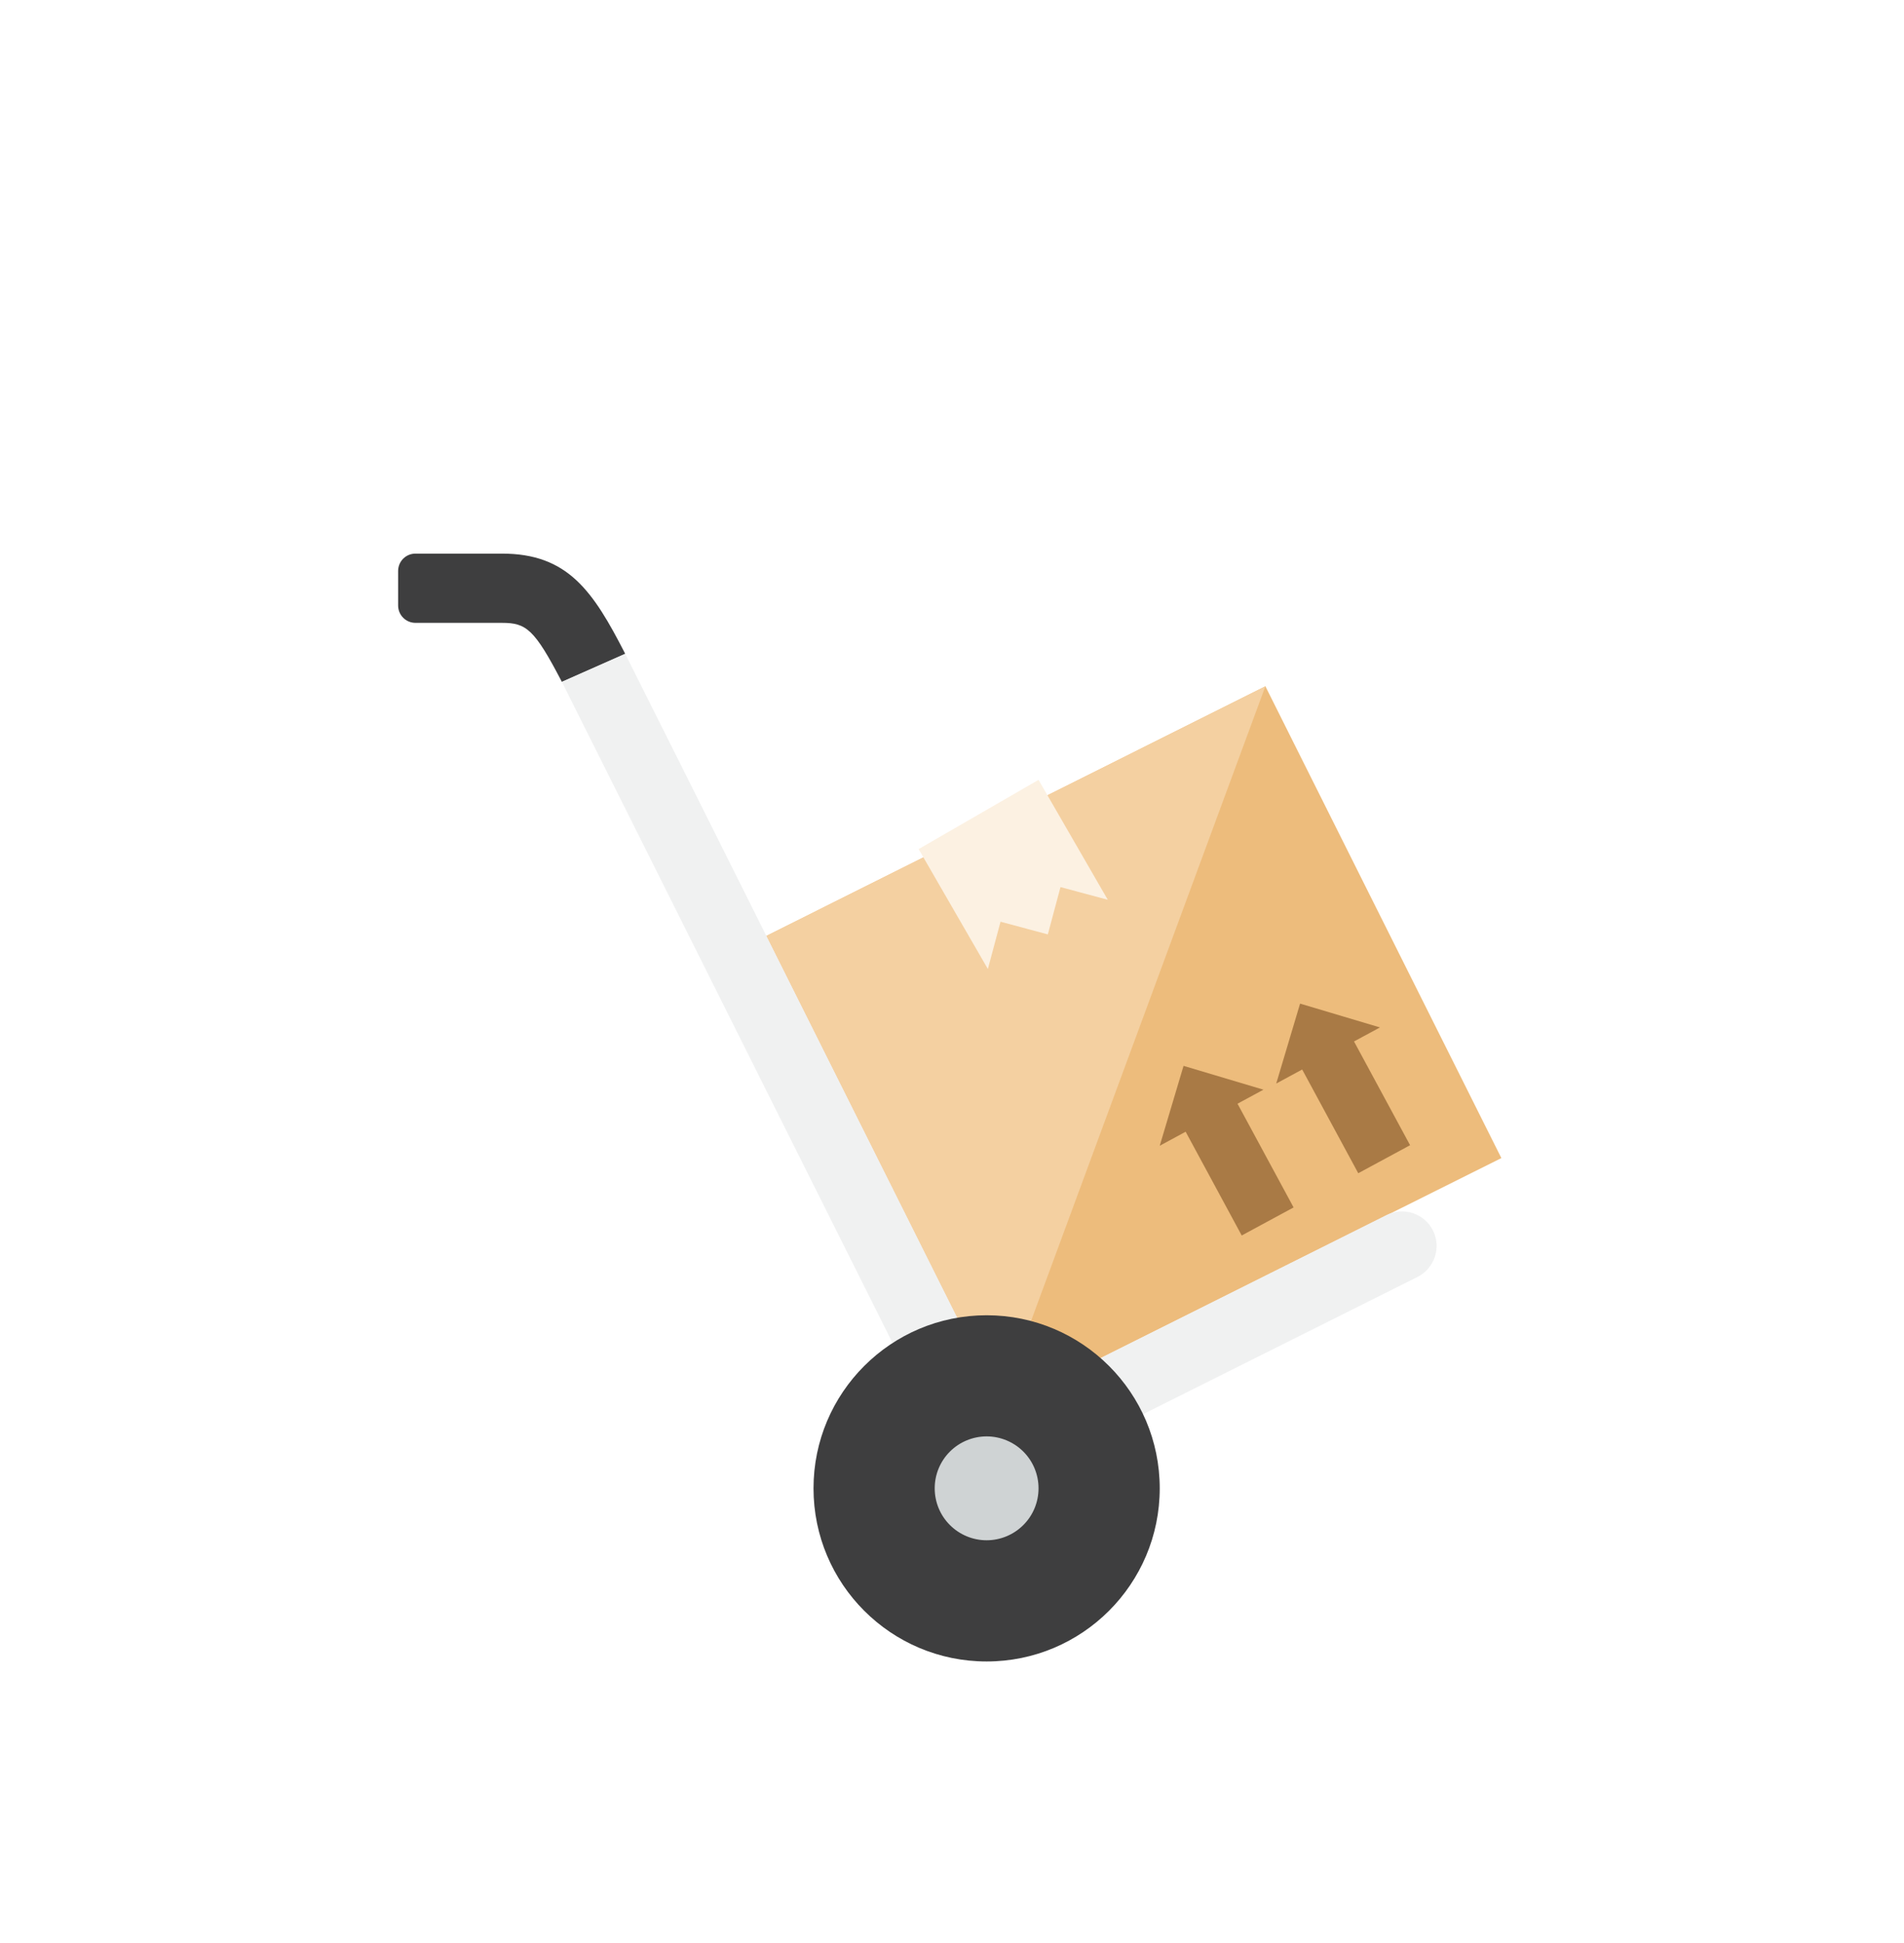
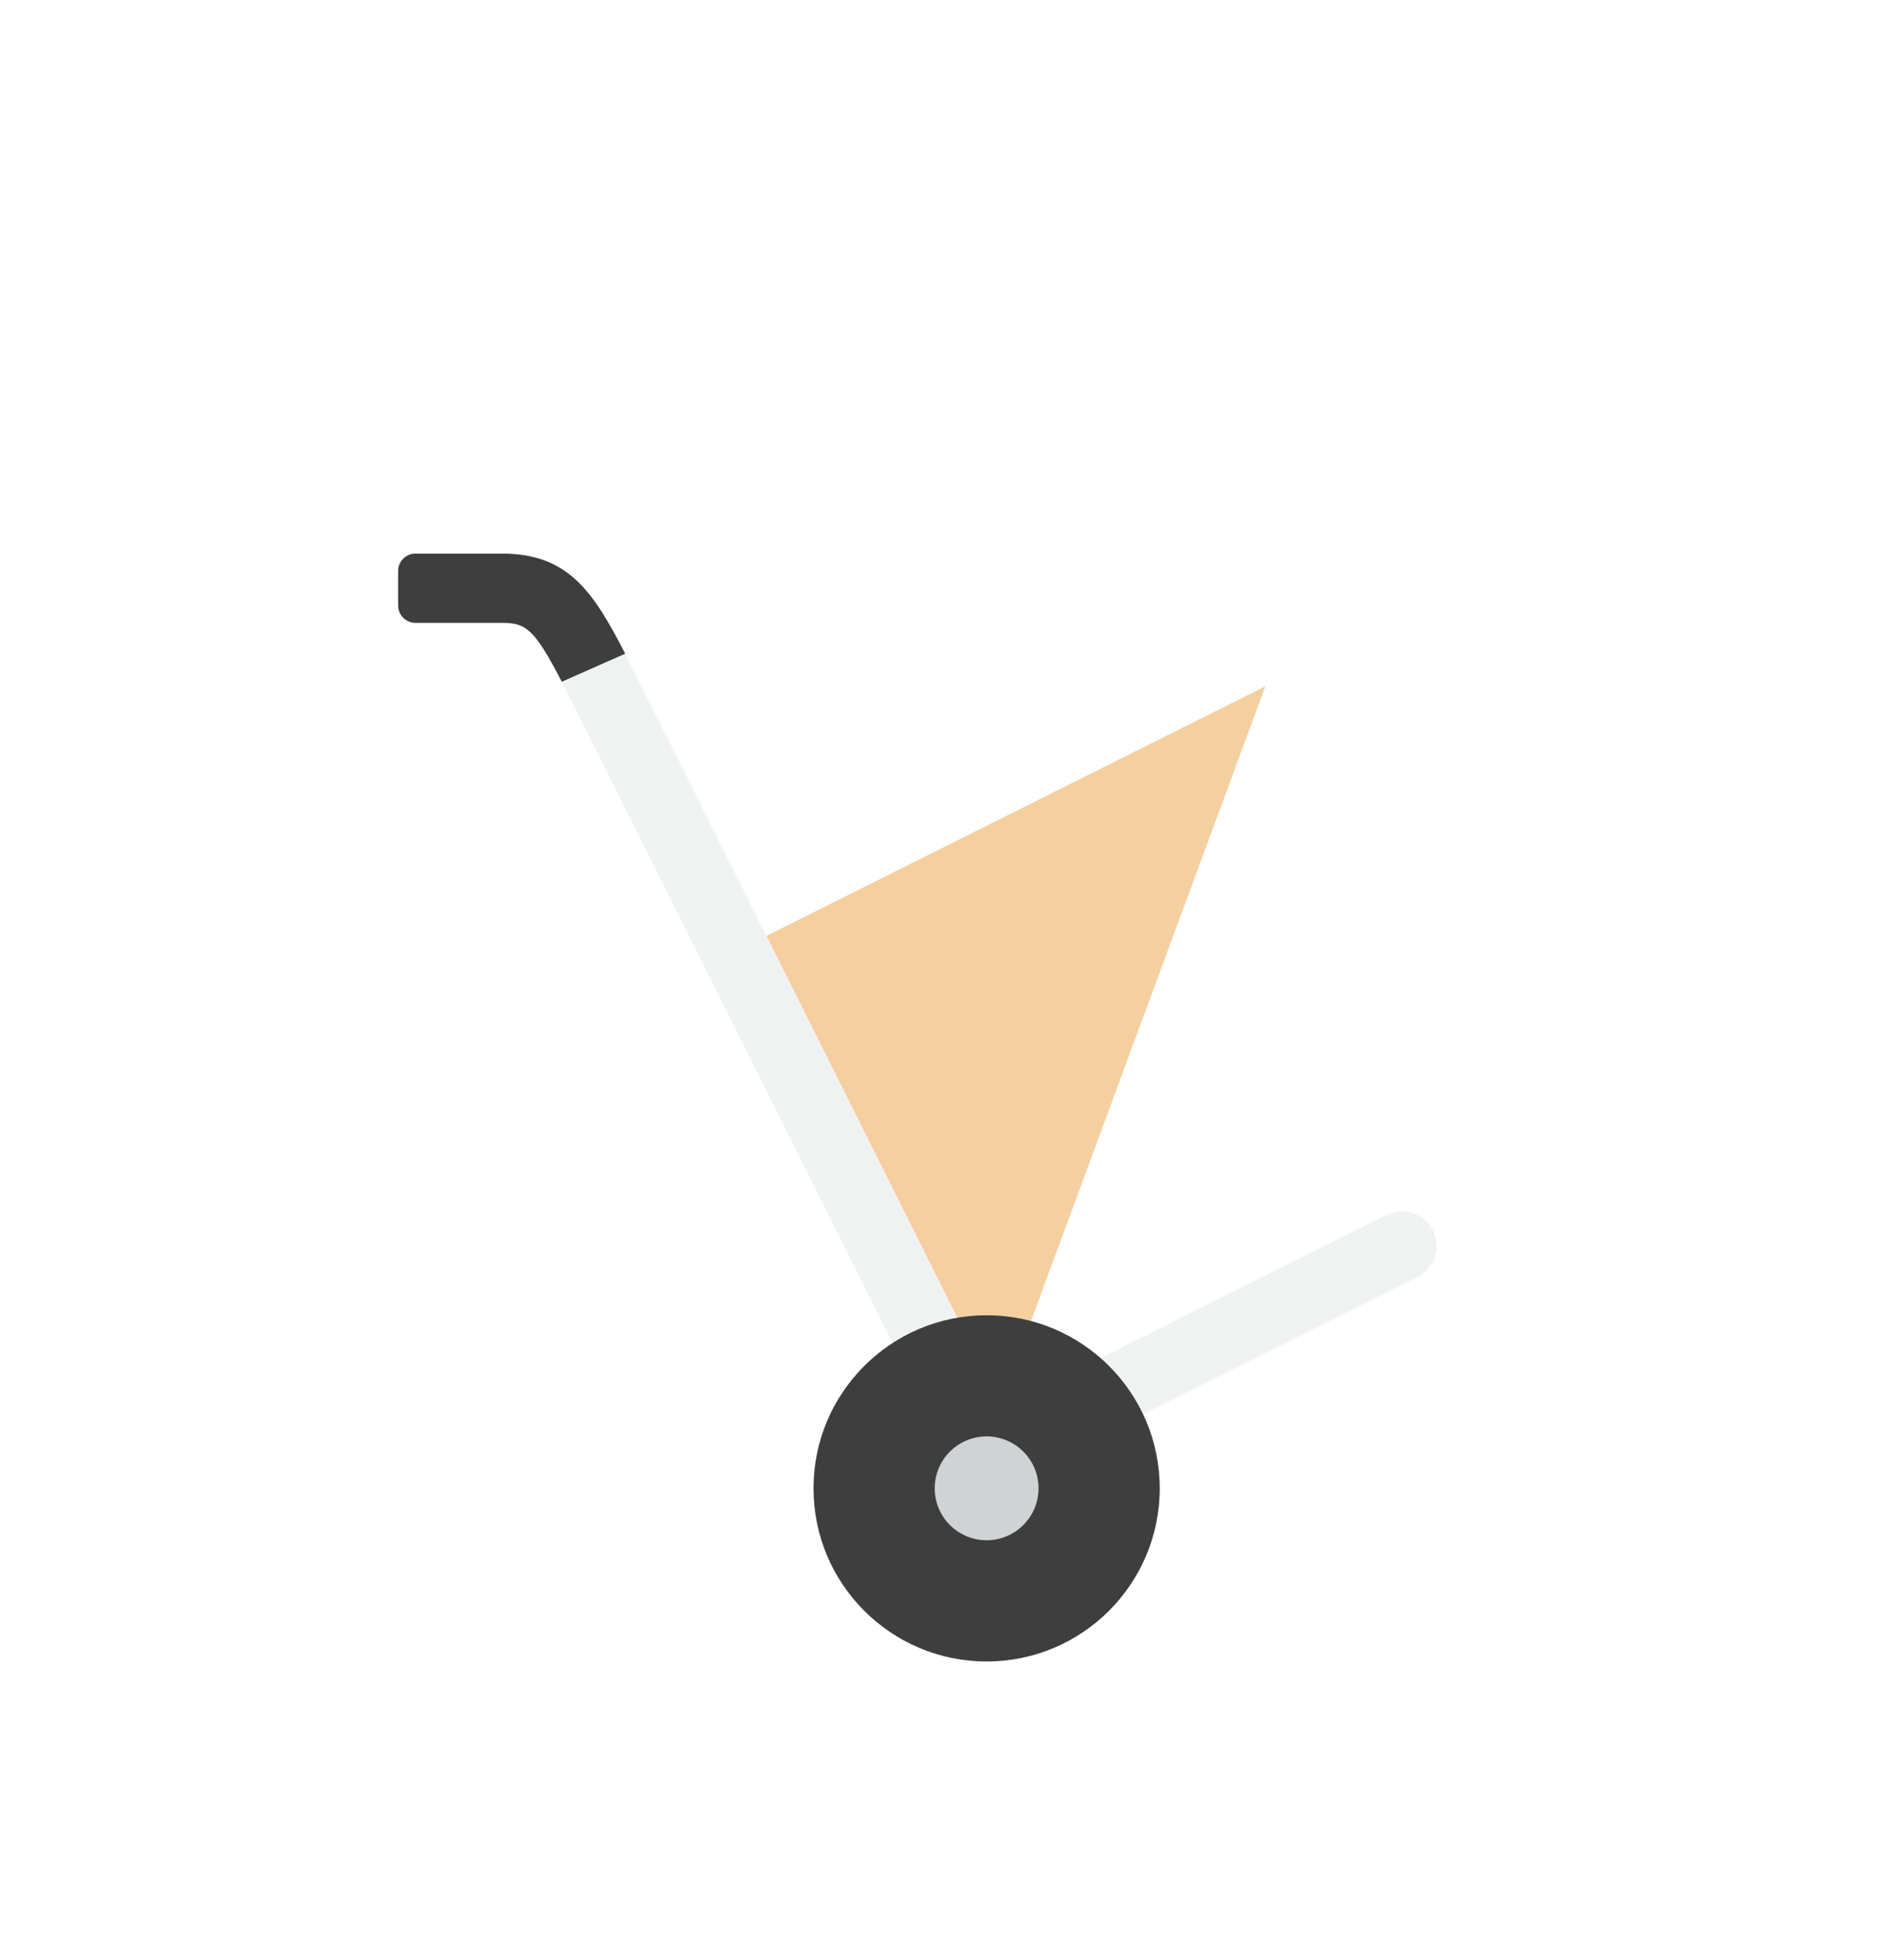
<svg xmlns="http://www.w3.org/2000/svg" width="49" height="50" viewBox="0 0 49 50" fill="none">
  <g filter="url(#filter0_d_4098_1343)">
-     <path d="M25.788 32.217L38.638 25.801L32.565 13.66L19.723 20.084L25.788 32.217Z" fill="#EDBC7C" />
-     <path d="M33.458 21.826L32.844 23.883L33.512 23.522L34.955 26.191L36.289 25.47L34.846 22.8L35.514 22.439L33.458 21.826Z" fill="#A97A45" />
-     <path d="M30.459 23.428L29.846 25.484L30.513 25.123L31.956 27.793L33.291 27.071L31.848 24.402L32.515 24.041L30.459 23.428Z" fill="#A97A45" />
    <path d="M25.745 32.131L32.565 13.66L19.723 20.084L25.745 32.131Z" fill="#F4D0A1" />
-     <path d="M28.509 19.154L27.292 18.828L26.966 20.045L25.749 19.719L25.423 20.936L23.641 17.85L26.727 16.068L28.509 19.154Z" fill="#FCF1E2" />
    <path d="M16.09 12.825L14.46 13.547C13.751 12.184 13.542 12.028 12.918 12.028H10.691C10.573 12.028 10.46 11.981 10.376 11.897C10.293 11.814 10.246 11.701 10.246 11.582V10.691C10.246 10.573 10.293 10.46 10.376 10.377C10.46 10.293 10.573 10.246 10.691 10.246H12.918C14.611 10.246 15.261 11.204 16.09 12.825Z" fill="#3E3E3F" />
    <path d="M36.478 28.861L25.787 34.206C25.683 34.259 25.569 34.29 25.452 34.298C25.335 34.307 25.218 34.292 25.107 34.254C24.996 34.217 24.893 34.158 24.805 34.081C24.717 34.004 24.645 33.91 24.594 33.805L14.46 13.546L16.09 12.824C16.188 13.011 25.787 32.215 25.787 32.215L35.685 27.266C36.122 27.048 36.661 27.226 36.879 27.667C37.097 28.103 36.919 28.638 36.478 28.861Z" fill="#F0F1F1" />
    <path d="M25.391 38.755C27.851 38.755 29.846 36.761 29.846 34.3C29.846 31.84 27.851 29.846 25.391 29.846C22.931 29.846 20.936 31.84 20.936 34.3C20.936 36.761 22.931 38.755 25.391 38.755Z" fill="#3E3E3F" />
    <path d="M25.391 35.636C25.745 35.636 26.085 35.495 26.336 35.244C26.587 34.994 26.727 34.654 26.727 34.299C26.727 33.945 26.587 33.605 26.336 33.354C26.085 33.104 25.745 32.963 25.391 32.963C25.037 32.963 24.697 33.104 24.446 33.354C24.195 33.605 24.055 33.945 24.055 34.299C24.055 34.654 24.195 34.994 24.446 35.244C24.697 35.495 25.037 35.636 25.391 35.636Z" fill="#CFD3D4" />
  </g>
  <defs>
    <filter id="filter0_d_4098_1343" x="-7" y="-3" width="63" height="63" filterUnits="userSpaceOnUse" color-interpolation-filters="sRGB">
      <feFlood flood-opacity="0" result="BackgroundImageFix" />
      <feColorMatrix in="SourceAlpha" type="matrix" values="0 0 0 0 0 0 0 0 0 0 0 0 0 0 0 0 0 0 127 0" result="hardAlpha" />
      <feOffset dy="4" />
      <feGaussianBlur stdDeviation="3.5" />
      <feColorMatrix type="matrix" values="0 0 0 0 0 0 0 0 0 0 0 0 0 0 0 0 0 0 0.05 0" />
      <feBlend mode="normal" in2="BackgroundImageFix" result="effect1_dropShadow_4098_1343" />
      <feBlend mode="normal" in="SourceGraphic" in2="effect1_dropShadow_4098_1343" result="shape" />
    </filter>
  </defs>
</svg>